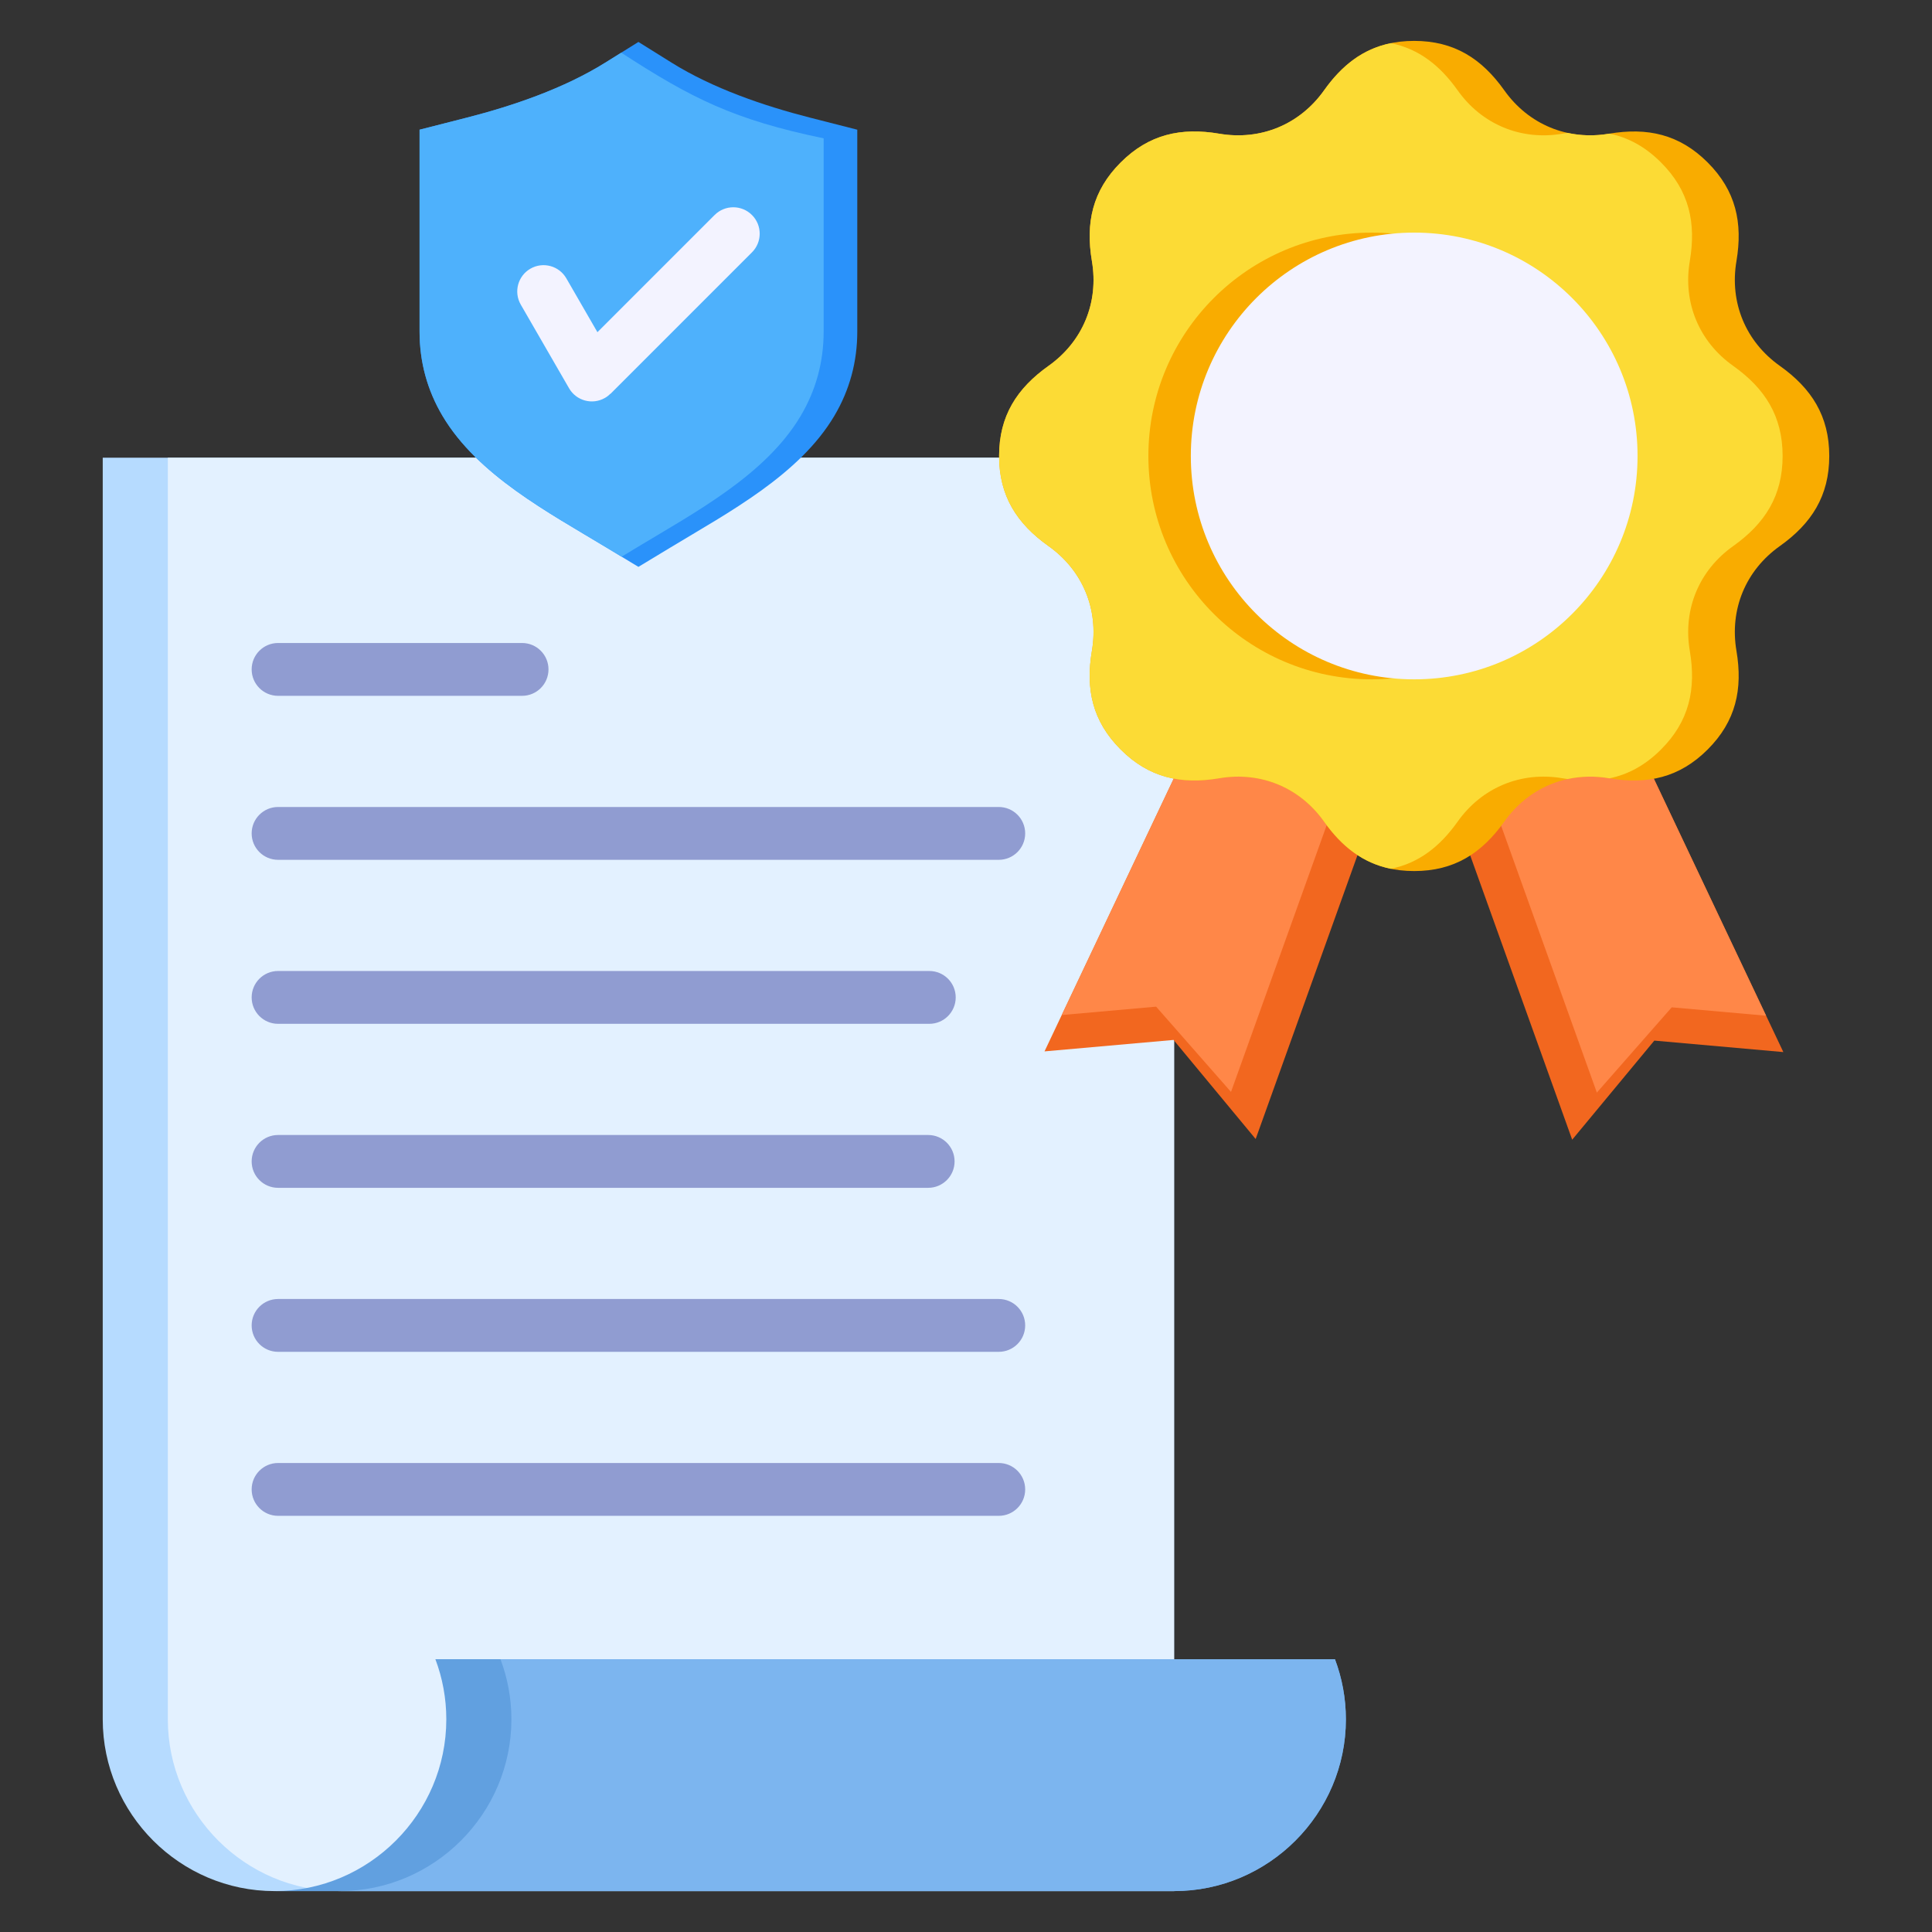
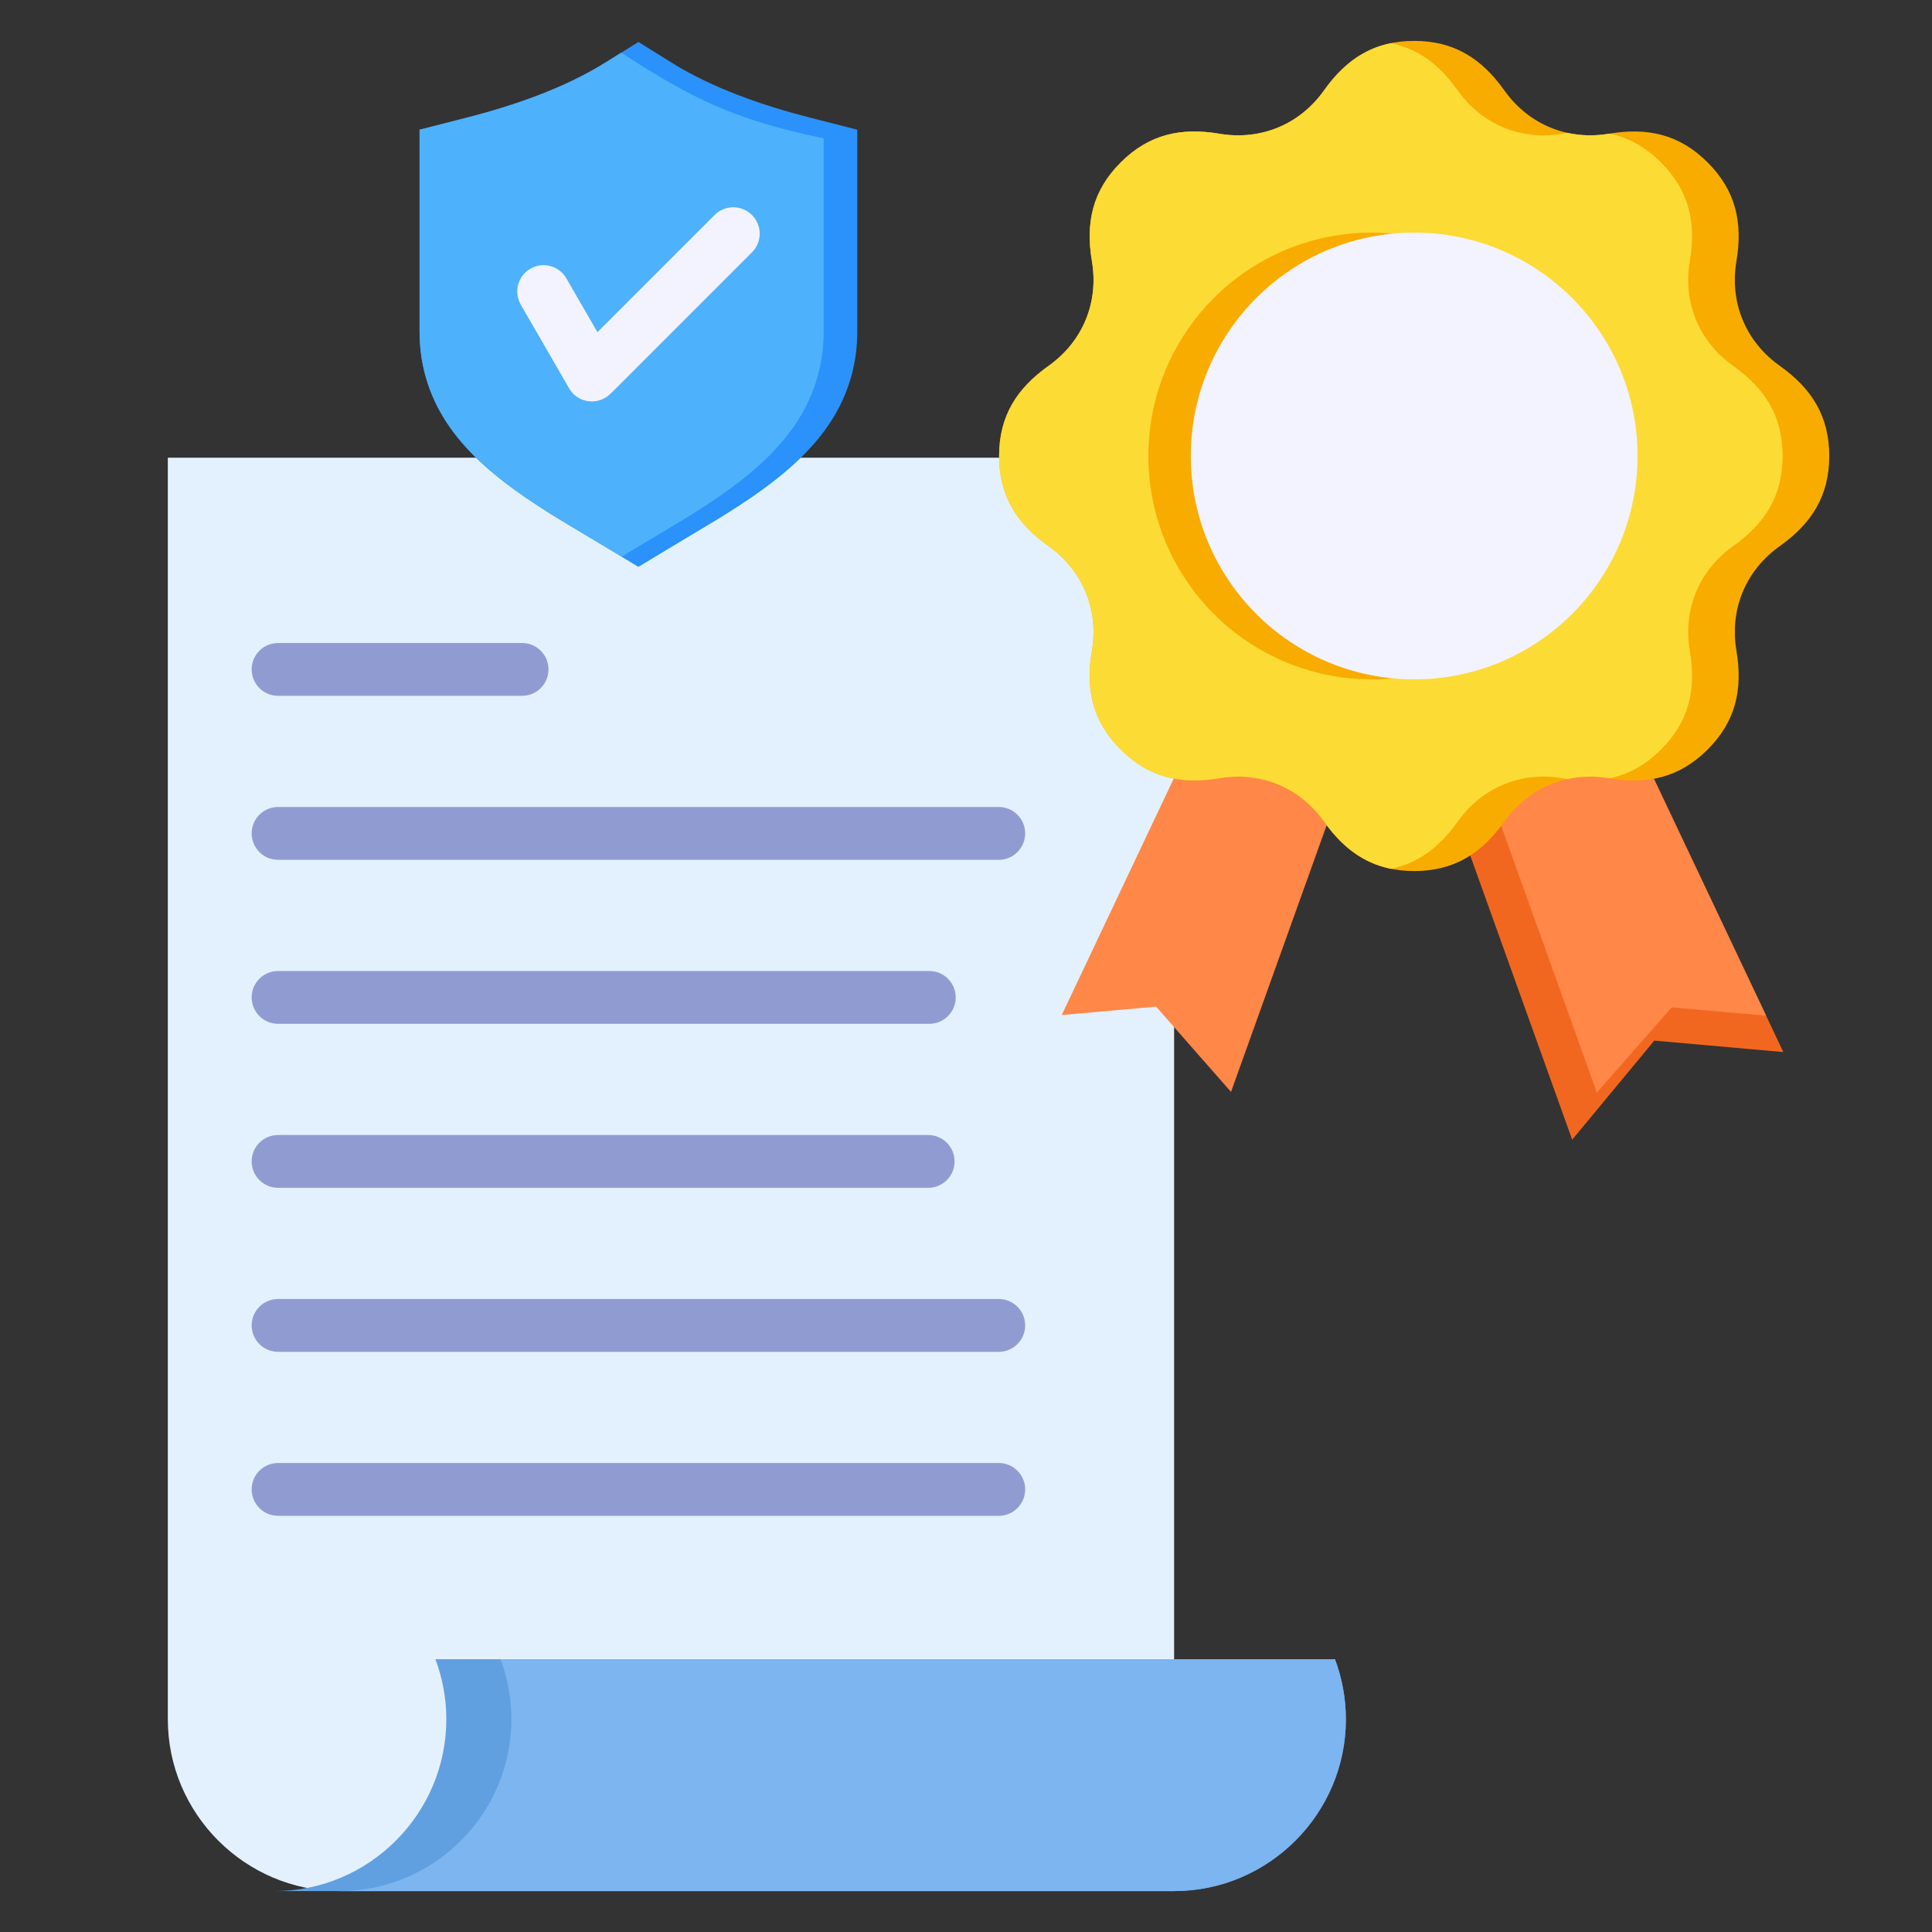
<svg xmlns="http://www.w3.org/2000/svg" id="Layer_1" viewBox="0 0 512 512" data-name="Layer 1">
  <rect x="0" y="0" width="512" height="512" fill="#333333" stroke="none" />
  <g fill-rule="evenodd">
-     <path d="m311.149 501.161v-379.868h-283.922v334.343c0 25.039 20.486 45.525 45.525 45.525z" fill="#b6dbff" />
    <path d="m311.149 501.161v-379.868h-266.672v334.343c0 25.039 20.486 45.525 45.525 45.525z" fill="#e3f1ff" />
    <path d="m356.674 455.636c0 25.039-20.486 45.525-45.526 45.525h-238.396c25.039 0 45.525-20.486 45.525-45.525 0-5.597-1.024-10.965-2.894-15.928h238.397c1.869 4.963 2.894 10.331 2.894 15.928z" fill="#61a0e0" />
    <path d="m356.674 455.636c0 25.039-20.486 45.525-45.526 45.525h-221.147c25.039 0 45.525-20.486 45.525-45.525 0-5.597-1.024-10.965-2.894-15.928h221.147c1.869 4.963 2.894 10.331 2.894 15.928z" fill="#7cb5ef" />
    <path d="m73.691 184.402c-3.866 0-7-3.134-7-7s3.134-7 7-7h64.665c3.866 0 7 3.134 7 7s-3.134 7-7 7zm0 217.309c-3.866 0-7-3.134-7-7s3.134-7 7-7h190.993c3.866 0 7 3.134 7 7s-3.134 7-7 7zm0-43.462c-3.866 0-7-3.134-7-7s3.134-7 7-7h190.993c3.866 0 7 3.134 7 7s-3.134 7-7 7zm0-43.462c-3.866 0-7-3.134-7-7s3.134-7 7-7h172.283c3.866 0 7 3.134 7 7s-3.134 7-7 7zm0-43.462c-3.866 0-7-3.134-7-7s3.134-7 7-7h172.582c3.866 0 7 3.134 7 7s-3.134 7-7 7zm0-43.462c-3.866 0-7-3.134-7-7s3.134-7 7-7h190.993c3.866 0 7 3.134 7 7s-3.134 7-7 7z" fill="#909cd1" />
    <path d="m177.971 16.599c10.879 6.792 24.334 11.422 36.733 14.586l12.484 3.186v53.5c0 7.996-2.012 15.486-6.098 22.366-9.302 15.663-28.095 25.596-43.322 34.802l-8.58 5.187-8.58-5.187c-15.228-9.206-34.02-19.139-43.322-34.802-4.086-6.88-6.098-14.37-6.098-22.366v-53.5l12.483-3.186c12.4-3.164 25.854-7.794 36.733-14.586l8.783-5.484 8.783 5.484z" fill="#2a92fa" />
-     <path d="m164.731 147.532-4.124-2.493c-15.228-9.206-34.02-19.139-43.322-34.802-4.086-6.88-6.098-14.369-6.098-22.366v-53.5l12.483-3.186c12.4-3.164 25.854-7.794 36.733-14.587l4.223-2.636c18.714 12.141 29.893 17.773 53.648 22.694v51.215c0 7.996-2.012 15.486-6.098 22.366-9.302 15.663-28.094 25.596-43.322 34.802l-4.124 2.493z" fill="#4eb1fc" />
+     <path d="m164.731 147.532-4.124-2.493c-15.228-9.206-34.02-19.139-43.322-34.802-4.086-6.88-6.098-14.369-6.098-22.366v-53.5l12.483-3.186c12.4-3.164 25.854-7.794 36.733-14.587l4.223-2.636c18.714 12.141 29.893 17.773 53.648 22.694v51.215c0 7.996-2.012 15.486-6.098 22.366-9.302 15.663-28.094 25.596-43.322 34.802z" fill="#4eb1fc" />
    <path d="m138.003 80.715c-1.918-3.337-.767-7.598 2.57-9.516s7.598-.767 9.516 2.57l8.236 14.266 31.056-31.056c2.733-2.733 7.165-2.733 9.898 0s2.733 7.165 0 9.898l-37.484 37.485-.02-.02c-.425.424-.911.801-1.457 1.114-3.337 1.918-7.598.767-9.516-2.57l-12.8-22.17z" fill="#f3f3ff" />
    <path d="m424.33 176.888 48.275 101.922-34.196-3.037-21.763 26.259-38.076-106.155z" fill="#f2671f" />
    <path d="m424.33 176.888 43.712 92.288-25.015-2.222-19.844 22.596-35.026-97.651z" fill="#ff8748" />
-     <path d="m325.082 176.707-48.275 101.922 34.196-3.037 21.763 26.259 38.076-106.154z" fill="#f2671f" />
    <path d="m325.082 176.707-43.712 92.288 25.015-2.221 19.844 22.596 35.026-97.652z" fill="#ff8748" />
    <path d="m350.885 23.951c-6.426 9.047-16.791 13.34-27.732 11.487-10.171-1.725-18.677.135-26.162 7.62-7.488 7.487-9.342 15.988-7.621 26.162 1.854 10.941-2.439 21.306-11.486 27.731-8.412 5.975-13.112 13.301-13.112 23.888s4.7 17.913 13.112 23.888c9.047 6.426 13.341 16.79 11.487 27.731-1.725 10.171.135 18.677 7.62 26.162 7.487 7.488 15.989 9.342 26.162 7.62 10.941-1.854 21.306 2.44 27.732 11.487 5.975 8.412 13.3 13.112 23.888 13.112s17.913-4.7 23.888-13.112c6.426-9.047 16.791-13.341 27.732-11.487 10.171 1.725 18.677-.135 26.162-7.62 7.488-7.487 9.342-15.988 7.62-26.163-1.854-10.941 2.44-21.305 11.487-27.731 8.412-5.975 13.112-13.3 13.112-23.888s-4.7-17.913-13.112-23.888c-9.047-6.426-13.341-16.79-11.487-27.731 1.725-10.171-.135-18.677-7.619-26.162-7.487-7.488-15.989-9.342-26.162-7.621-10.941 1.854-21.306-2.439-27.732-11.486-5.975-8.412-13.3-13.112-23.888-13.112s-17.913 4.699-23.888 13.112z" fill="#f9ac00" />
    <path d="m350.885 23.95c-6.426 9.047-16.791 13.341-27.732 11.487-10.171-1.725-18.677.134-26.162 7.619-7.488 7.487-9.342 15.989-7.62 26.162 1.854 10.941-2.44 21.306-11.487 27.732-8.412 5.975-13.112 13.3-13.112 23.888s4.7 17.913 13.112 23.888c9.047 6.426 13.341 16.79 11.487 27.732-1.725 10.171.134 18.677 7.619 26.162 7.487 7.488 15.989 9.342 26.162 7.62 10.941-1.854 21.306 2.44 27.732 11.487 4.736 6.668 10.322 11.003 17.708 12.514 7.386-1.511 12.972-5.846 17.709-12.514 6.426-9.047 16.79-13.341 27.731-11.487.469.079.935.151 1.397.215 3.494-.763 7.194-.853 10.962-.215l.142.023c4.95-1.02 9.466-3.448 13.66-7.643 7.488-7.487 9.343-15.988 7.621-26.162-1.854-10.941 2.439-21.306 11.486-27.732 8.412-5.975 13.112-13.3 13.112-23.888s-4.7-17.913-13.112-23.888c-9.047-6.426-13.341-16.79-11.487-27.732 1.724-10.171-.135-18.677-7.62-26.162-4.197-4.197-8.712-6.624-13.662-7.643l-.141.023c-3.767.638-7.467.547-10.961-.215-.463.064-.929.136-1.398.215-10.941 1.854-21.305-2.439-27.731-11.487-4.736-6.668-10.322-11.004-17.709-12.514-7.386 1.511-12.972 5.846-17.708 12.514z" fill="#fcdb35" />
  </g>
  <circle cx="363.527" cy="120.838" fill="#f9ac00" r="59.193" />
  <circle cx="374.774" cy="120.838" fill="#f3f3ff" r="59.193" />
</svg>